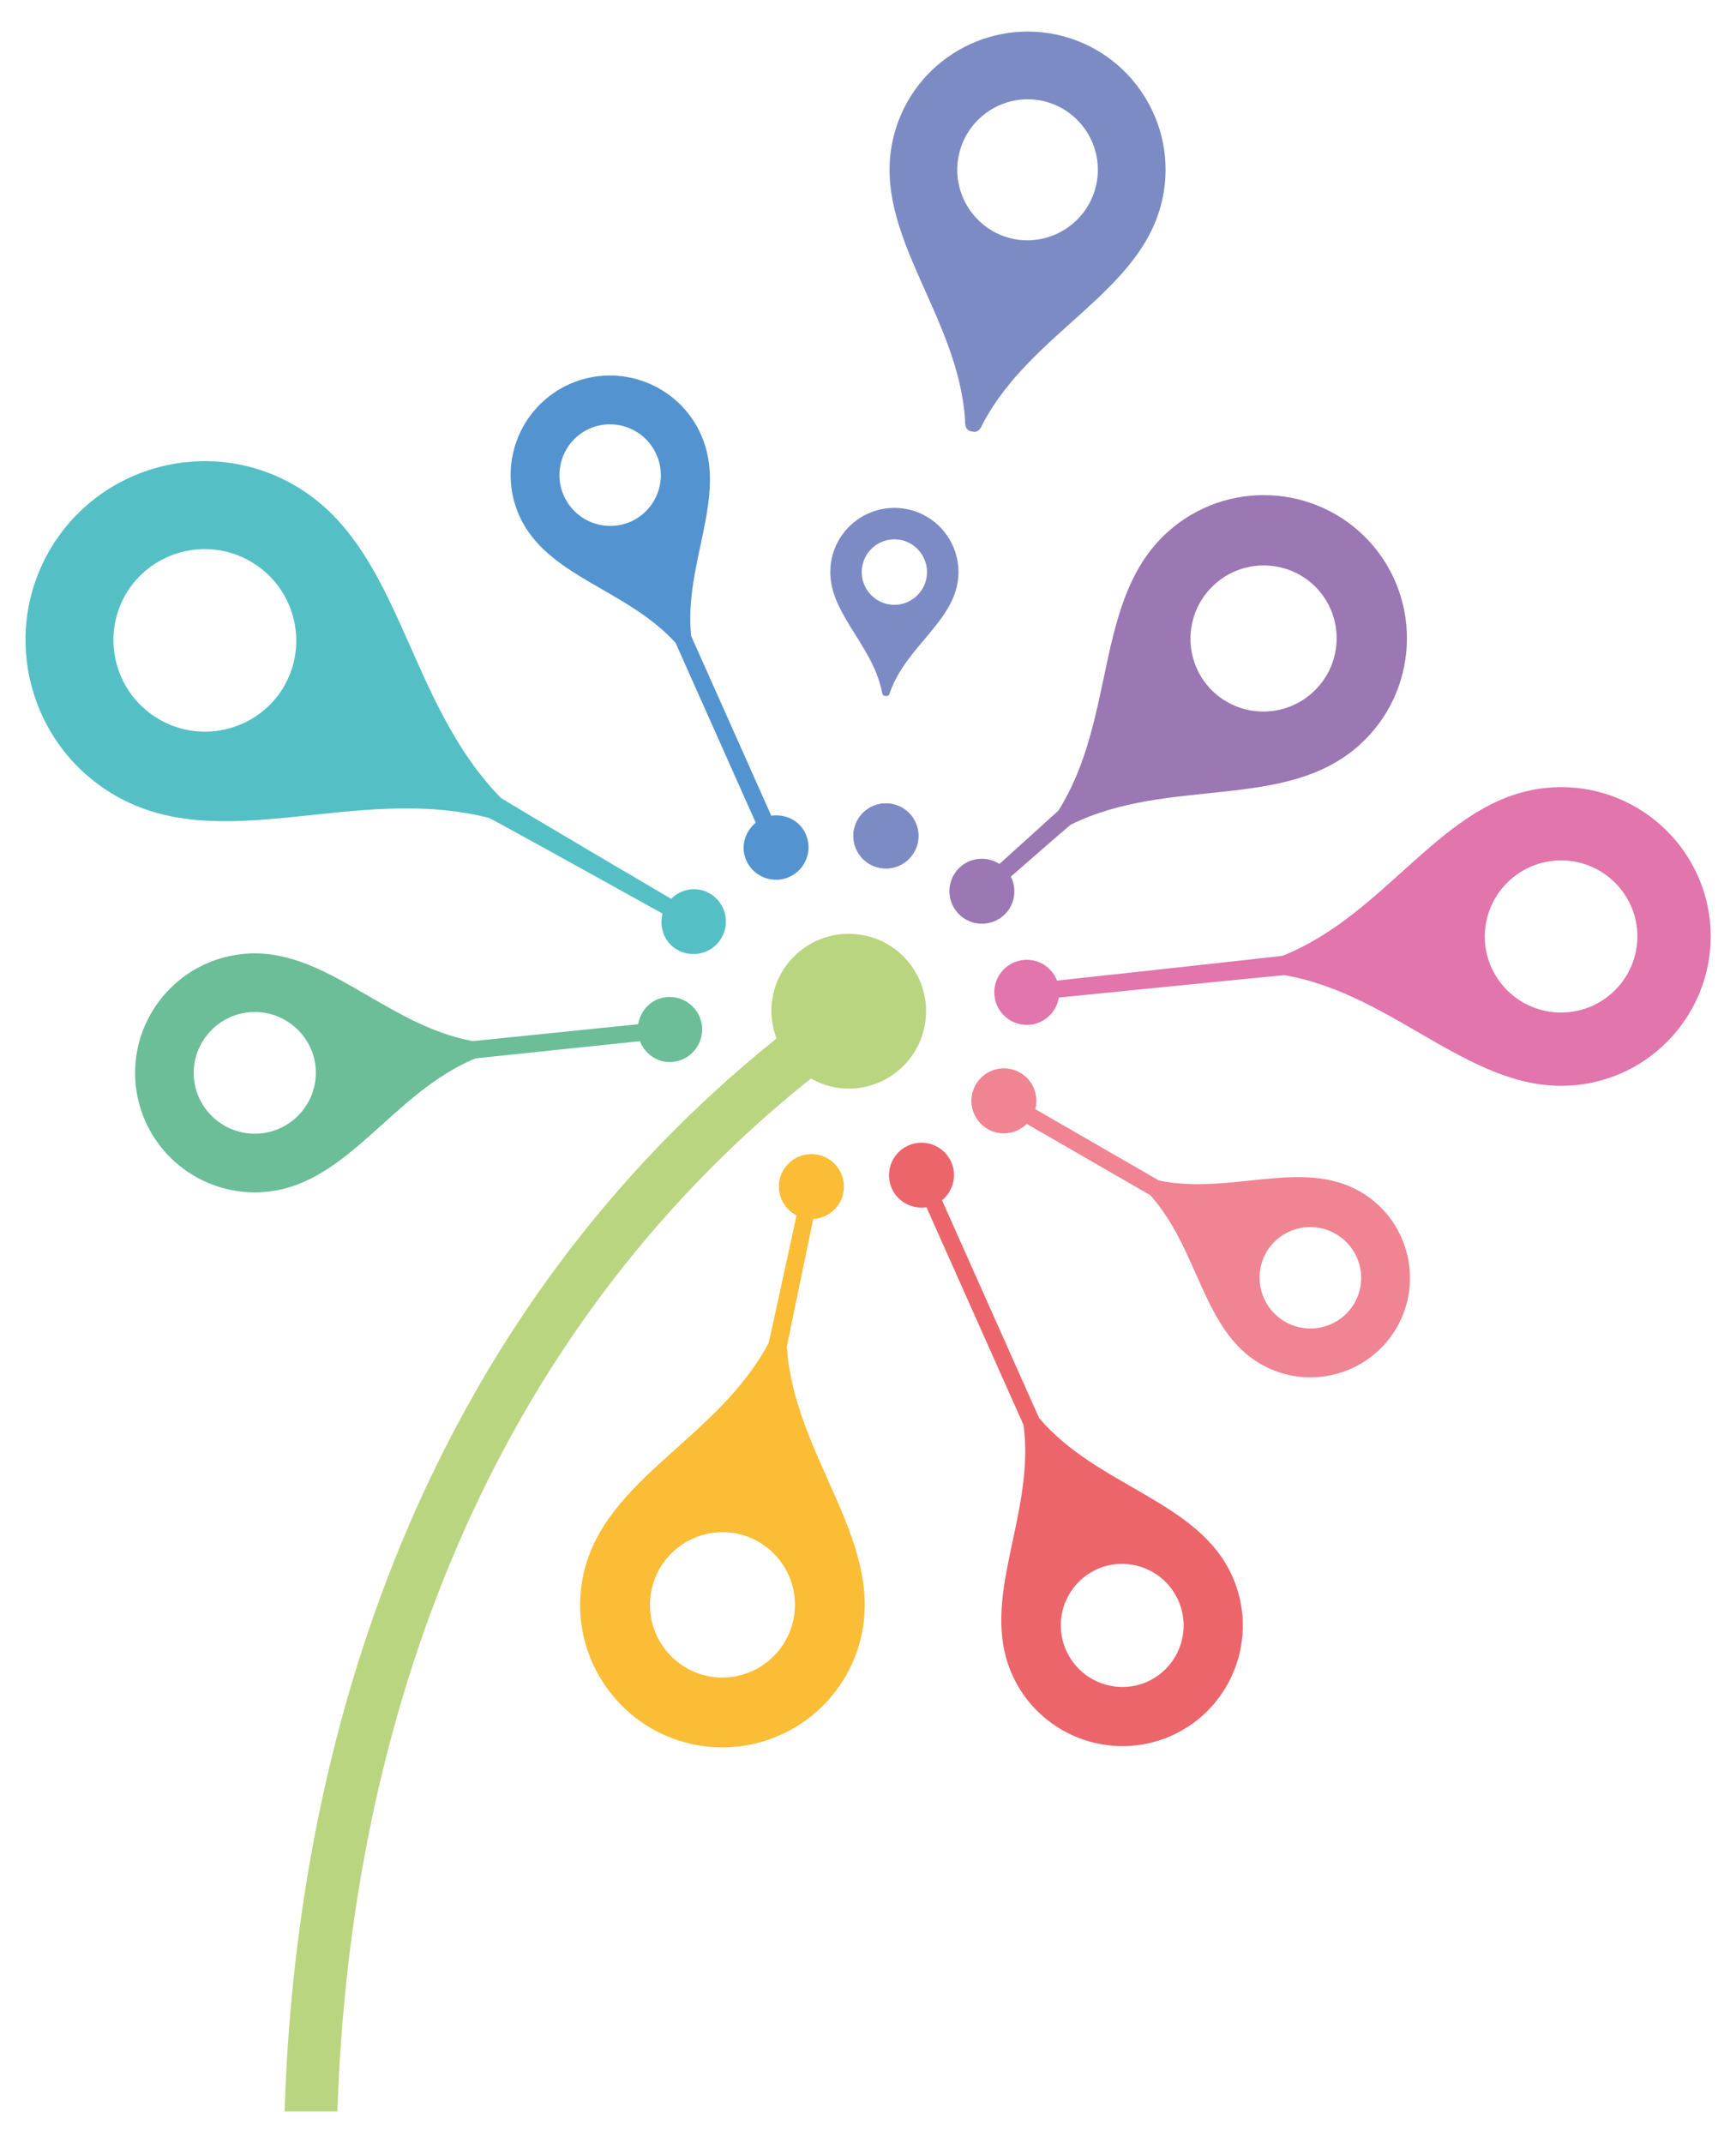
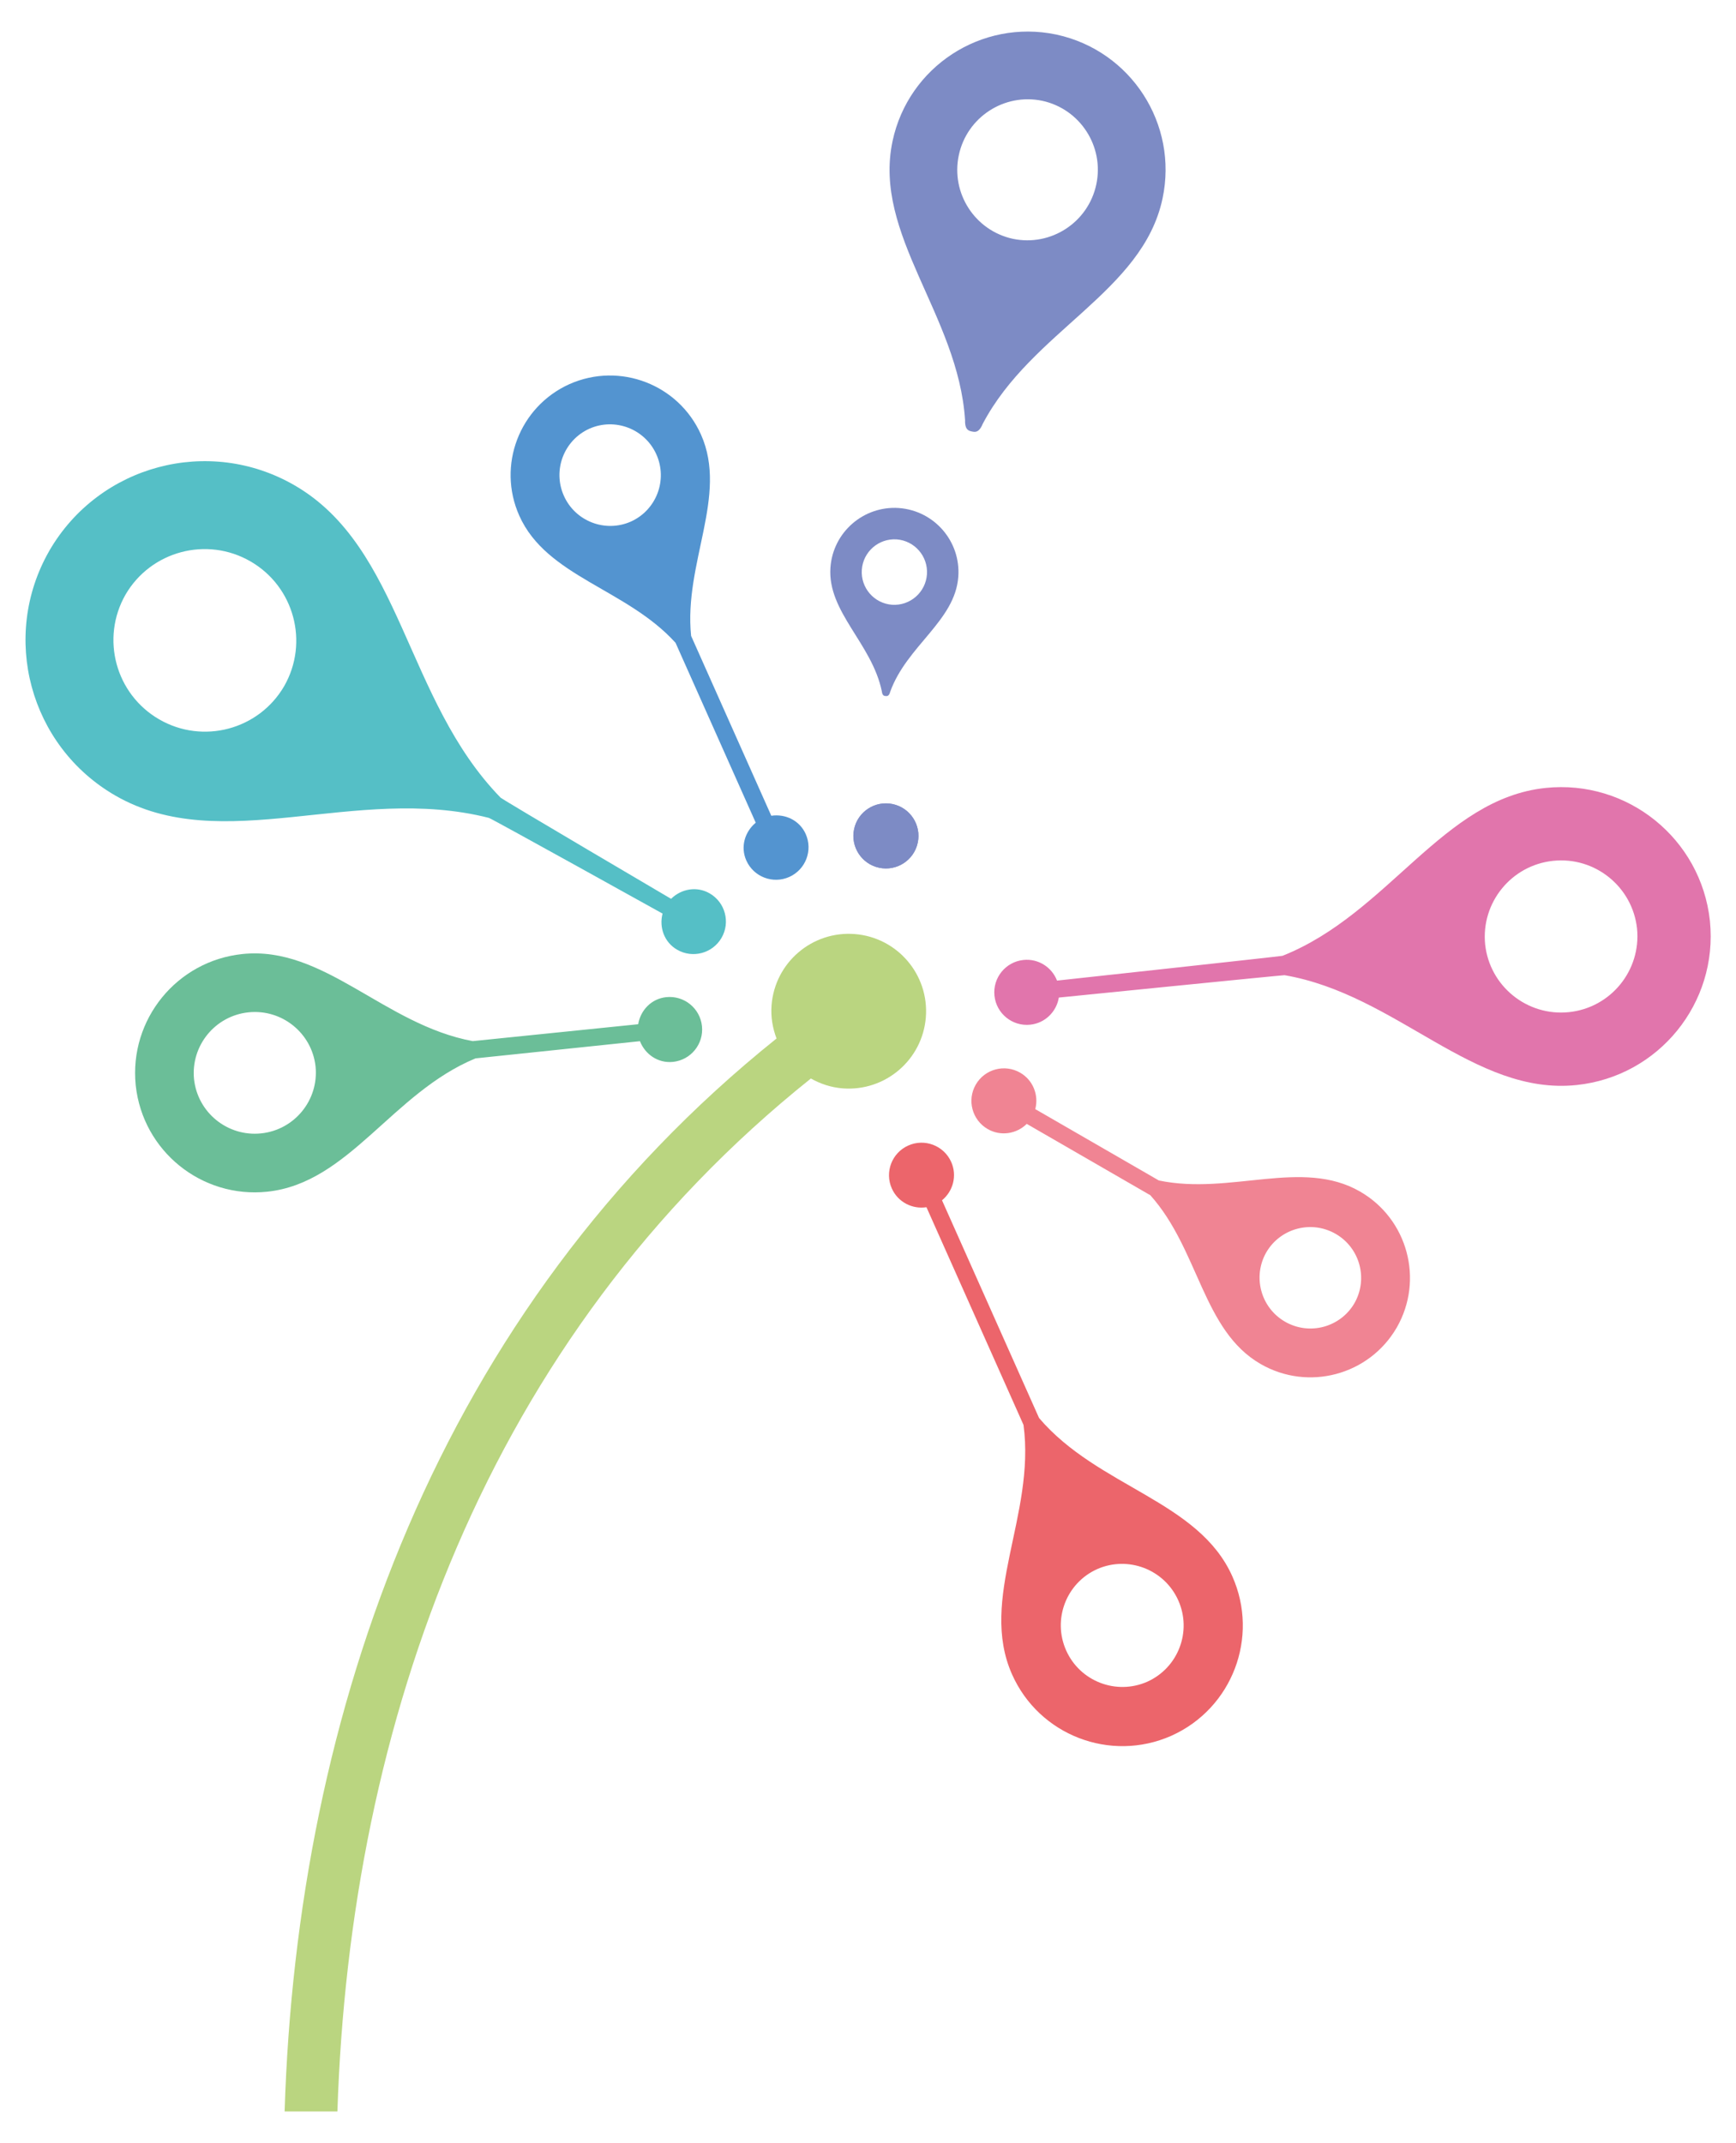
<svg xmlns="http://www.w3.org/2000/svg" xmlns:xlink="http://www.w3.org/1999/xlink" version="1.1" id="Ebene_1" x="0px" y="0px" width="229.605px" height="283.465px" viewBox="0 0 229.605 283.465" enable-background="new 0 0 229.605 283.465" xml:space="preserve">
  <g>
    <defs>
      <rect id="SVGID_1_" x="0" width="229.605" height="283.465" />
    </defs>
    <clipPath id="SVGID_2_">
      <use xlink:href="#SVGID_1_" overflow="visible" />
    </clipPath>
    <g clip-path="url(#SVGID_2_)">
      <g transform="matrix(0.978 0.208 -0.208 0.978 49.068 200.35)">
        <path fill="#7D8BC5" d="M47.947-97.704c2.375,0,4.302-1.926,4.301-4.302c0-2.376-1.926-4.302-4.302-4.302     c-2.375,0-4.301,1.926-4.301,4.302C43.645-99.63,45.571-97.704,47.947-97.704z" />
      </g>
      <g transform="matrix(-0.104 -0.995 -0.995 0.104 174.298 121.935)">
        <path fill="#E175AC" d="M14.492-31.785c0-10.9-8.815-19.739-19.705-19.783l0-0.002c-0.014,0-0.027,0.001-0.04,0.001     c-0.014,0-0.027-0.001-0.04-0.001l0,0.002c-10.89,0.044-19.705,8.882-19.705,19.783c0,13.699,14.369,22.382,18.457,36.894     C-6.5,5.335-6.38,35.096-6.38,35.096c-1.826,0.498-3.175,2.151-3.175,4.135c0,2.375,1.926,4.302,4.302,4.302     c2.376,0,4.302-1.926,4.302-4.302c0-1.984-1.35-3.637-3.175-4.133c0,0,0.12-29.762,0.161-29.987     C0.124-9.403,14.492-18.085,14.492-31.785z M4.804-31.785c0,5.563-4.499,10.072-10.056,10.094     c-5.557-0.022-10.056-4.532-10.056-10.094c0-5.563,4.498-10.073,10.055-10.096C0.305-41.858,4.804-37.349,4.804-31.785z" />
      </g>
      <g transform="matrix(0.5 -0.866 -0.866 -0.5 156.709 155.367)">
        <path fill="#F08493" d="M9.662-21.19c0-7.267-5.876-13.16-13.137-13.188l0-0.001c-0.009-0.001-0.018,0.001-0.026,0.001     c-0.009,0-0.019-0.001-0.028-0.001l0,0.001c-7.26,0.029-13.137,5.922-13.137,13.189c0,8.874,9.022,14.599,12.037,23.788     L-4.63,21.472c-1.825,0.498-3.175,2.151-3.175,4.134c0,2.376,1.926,4.302,4.302,4.303c2.376,0,4.302-1.926,4.302-4.302     c0-1.983-1.35-3.637-3.175-4.134l0.001-18.875C0.641-6.59,9.662-12.317,9.662-21.19z M3.202-21.19     c0,3.708-2.999,6.715-6.703,6.73c-3.706-0.015-6.704-3.021-6.705-6.73c0.001-3.709,3-6.715,6.705-6.73     C0.203-27.905,3.202-24.898,3.202-21.19z" />
      </g>
      <g transform="matrix(0.913 -0.407 -0.407 -0.913 141.85 189.802)">
        <path fill="#EC656B" d="M11.707-25.676c0-8.805-7.121-15.946-15.917-15.981l0-0.002c-0.012,0-0.022,0.001-0.034,0.001     c-0.011-0.001-0.022-0.001-0.033-0.002l0,0.002c-8.796,0.035-15.918,7.177-15.918,15.981c0,10.983,11.423,17.98,14.823,29.544     l0,31.541c-1.827,0.498-3.175,2.151-3.176,4.133c0,2.376,1.926,4.302,4.302,4.302c2.376,0.001,4.302-1.926,4.303-4.302     c0-1.984-1.351-3.637-3.176-4.134l0-31.541C0.285-7.697,11.707-14.692,11.707-25.676z M3.88-25.676     c0,4.493-3.634,8.137-8.123,8.154c-4.49-0.018-8.123-3.66-8.124-8.154c0-4.492,3.634-8.137,8.123-8.154     C0.246-33.812,3.88-30.17,3.88-25.676z" />
      </g>
      <g transform="matrix(0.998 0.07 -0.07 0.998 119.585 89.431)">
        <path fill="#7D8BC5" d="M14.17-86.016l0-0.002c-0.012-0.002-0.026-0.003-0.038-0.004c-0.012-0.002-0.024-0.004-0.037-0.006     l0,0.002c-9.97-1.36-19.172,5.594-20.574,15.568C-8.24-57.923,3.791-48.13,5.665-34.325c0.053,1.322,0.633,1.367,0.965,1.422     l0,0.003c0.012,0.001,0.025,0.002,0.036,0.003c0.012,0.002,0.026,0.004,0.038,0.007l0-0.003c0.334,0.039,0.903,0.155,1.319-1.101     c5.607-12.754,19.871-18.85,21.633-31.386C31.057-75.353,24.128-84.575,14.17-86.016z M20.79-66.626     c-0.715,5.089-5.412,8.638-10.5,7.942c-5.082-0.735-8.618-5.44-7.902-10.53c0.715-5.09,5.412-8.638,10.5-7.943     C17.969-76.421,21.505-71.715,20.79-66.626z M-2.271-22.129c-4.673,0.019-8.456,3.812-8.456,8.49     c0,5.879,6.166,9.605,7.92,15.833c0.11,0.604,0.379,0.588,0.536,0.593l0,0.002c0.005,0,0.011-0.001,0.018-0.001     c0.006,0,0.012,0,0.017,0.001l0-0.002c0.156-0.004,0.425,0.013,0.536-0.592c1.754-6.228,7.92-9.954,7.92-15.833     c0-4.678-3.783-8.471-8.456-8.49v-0.001c-0.006,0-0.011,0-0.017,0C-2.26-22.13-2.266-22.13-2.271-22.129     C-2.271-22.13-2.271-22.129-2.271-22.129z M-2.254-17.972c2.385,0.009,4.315,1.945,4.316,4.332c0,2.387-1.93,4.322-4.315,4.332     c-2.385-0.009-4.315-1.945-4.315-4.332C-6.57-16.027-4.639-17.962-2.254-17.972z M-5.193,20.627     c-0.331,2.353,1.31,4.529,3.662,4.859c2.353,0.331,4.529-1.309,4.859-3.662c0.331-2.353-1.309-4.529-3.662-4.859     C-2.687,16.636-4.863,18.275-5.193,20.627z" />
      </g>
      <g transform="matrix(0.978 0.208 0.208 -0.978 106.753 183.658)">
-         <path fill="#FBBD35" d="M13.816-30.301c0-10.393-8.404-18.82-18.785-18.861l0-0.002c-0.013,0-0.026,0.001-0.038,0.001     c-0.013,0-0.026,0-0.039-0.001l0,0.002c-10.382,0.043-18.786,8.469-18.786,18.86c0,13.061,13.699,21.339,17.596,35.175     C-6.211,5.014-6.136,22.12-6.136,22.12c-1.825,0.498-3.175,2.151-3.175,4.134c0,2.376,1.926,4.302,4.302,4.302     c2.376,0,4.302-1.926,4.302-4.302c0-1.983-1.35-3.636-3.175-4.134c0,0,0.075-17.107,0.101-17.248     C0.118-8.963,13.816-17.241,13.816-30.301z M4.579-30.302c0,5.304-4.288,9.602-9.587,9.623c-5.298-0.021-9.587-4.319-9.587-9.623     c0-5.303,4.289-9.602,9.587-9.623C0.29-39.904,4.579-35.605,4.579-30.302z" />
-       </g>
+         </g>
      <g transform="matrix(-0.669 -0.743 -0.743 0.669 141.074 101.112)">
-         <path fill="#9B77B4" d="M13.913-30.514c0-10.464-8.462-18.95-18.917-18.992l0-0.001c-0.013,0-0.026,0.001-0.039,0.001     s-0.026-0.001-0.039-0.001l0,0.002c-10.454,0.042-18.917,8.528-18.917,18.992c0,13.152,13.794,21.486,17.719,35.42     c0.05,0.274,0.197,10.5,0.197,10.5c-1.827,0.498-3.175,2.151-3.175,4.134c0,2.376,1.926,4.302,4.302,4.302     c2.376,0,4.302-1.926,4.302-4.302c0-1.984-1.35-3.636-3.175-4.134c0,0,0.017-10.469,0.022-10.5     C0.119-9.027,13.914-17.362,13.913-30.514z M4.612-30.514c0,5.34-4.319,9.67-9.655,9.69c-5.335-0.021-9.654-4.351-9.653-9.691     c-0.001-5.34,4.318-9.67,9.653-9.691C0.292-40.184,4.611-35.854,4.612-30.514z" />
-       </g>
+         </g>
      <g transform="matrix(1 -4.440892e-16 4.440892e-16 1 -362.599 -480.467)">
        <path fill="#BAD580" d="M485.052,615.007c0.443-5.635-3.765-10.562-9.399-11.005c-5.635-0.443-10.562,3.765-11.005,9.4     c-0.122,1.556,0.138,3.044,0.657,4.412c-44.817,35.929-63.421,89.091-65.062,141.909h6.982     c1.665-51.393,19.686-102.303,62.623-136.618c1.256,0.708,2.667,1.183,4.198,1.304     C479.682,624.85,484.609,620.642,485.052,615.007z" />
      </g>
      <g transform="matrix(-0.913 0.407 -0.407 -0.913 121.578 43.883)">
        <path fill="#5394D0" d="M49.377-54.574c0-2.377-1.927-4.302-4.302-4.302c-2.377,0-4.302,1.926-4.302,4.302     c0,1.974,1.362,3.556,3.176,4.059l0,26.058C40.933-15.269,31.911-9.542,31.911-0.669c0,7.267,5.877,13.16,13.137,13.189l0,0.001     c0.009,0,0.018-0.001,0.026-0.001c0.01,0,0.019,0.001,0.027,0.001l0-0.001c7.26-0.029,13.137-5.922,13.137-13.189     c-0.001-8.873-9.023-14.599-12.036-23.788l0-26.058C48.015-51.02,49.377-52.602,49.377-54.574z M45.074-7.399     c3.705,0.015,6.705,3.021,6.704,6.73c0,3.708-2.999,6.715-6.704,6.73c-3.705-0.015-6.704-3.021-6.704-6.73     C38.37-4.378,41.369-7.385,45.074-7.399z" />
      </g>
      <g transform="matrix(-0.5 0.866 0.866 0.5 245.903 158.859)">
        <path fill="#55BFC6" d="M68.874-226.581c0-13.08-10.578-23.689-23.646-23.74v-0.002c-0.017,0-0.032,0.001-0.048,0.001     c-0.016,0-0.032-0.001-0.048-0.001l0,0.001c-13.068,0.052-23.646,10.66-23.646,23.74c0,16.44,17.241,26.859,22.148,44.275     c0.112,0.612,0.314,26.22,0.314,26.22c-1.813,0.503-3.175,2.085-3.175,4.059c0,2.376,1.926,4.302,4.302,4.302     c2.376,0,4.302-1.926,4.302-4.302c0-1.974-1.362-3.556-3.175-4.058c0,0,0.42-25.652,0.524-26.22     C51.677-199.882,68.874-210.258,68.874-226.581z M57.247-226.581c0,6.675-5.399,12.087-12.067,12.113     c-6.668-0.026-12.067-5.438-12.066-12.113c0-6.675,5.399-12.087,12.067-12.113C51.849-238.668,57.247-233.257,57.247-226.581z" />
      </g>
      <g transform="matrix(0.104 0.995 0.995 -0.104 235.142 75.499)">
        <path fill="#6BBE98" d="M60.87-207.166c0-8.721-7.052-15.792-15.764-15.828l0-0.002c-0.011,0-0.021,0.001-0.031,0.001     c-0.012-0.001-0.022-0.002-0.032-0.001l0,0.002c-8.712,0.036-15.764,7.107-15.764,15.827c0,10.866,11.235,17.661,14.616,29.094     l0.053,21.986c-1.813,0.503-3.175,2.085-3.175,4.059c0,2.375,1.926,4.302,4.302,4.302c2.376,0,4.302-1.926,4.302-4.301     c0-1.975-1.362-3.557-3.175-4.06l0-21.854C49.582-189.374,60.871-196.301,60.87-207.166z M53.119-207.166     c0,4.45-3.6,8.058-8.045,8.077c-4.446-0.019-8.045-3.627-8.046-8.077c0-4.449,3.599-8.058,8.045-8.076     C49.52-215.224,53.118-211.617,53.119-207.166z" />
      </g>
    </g>
  </g>
</svg>